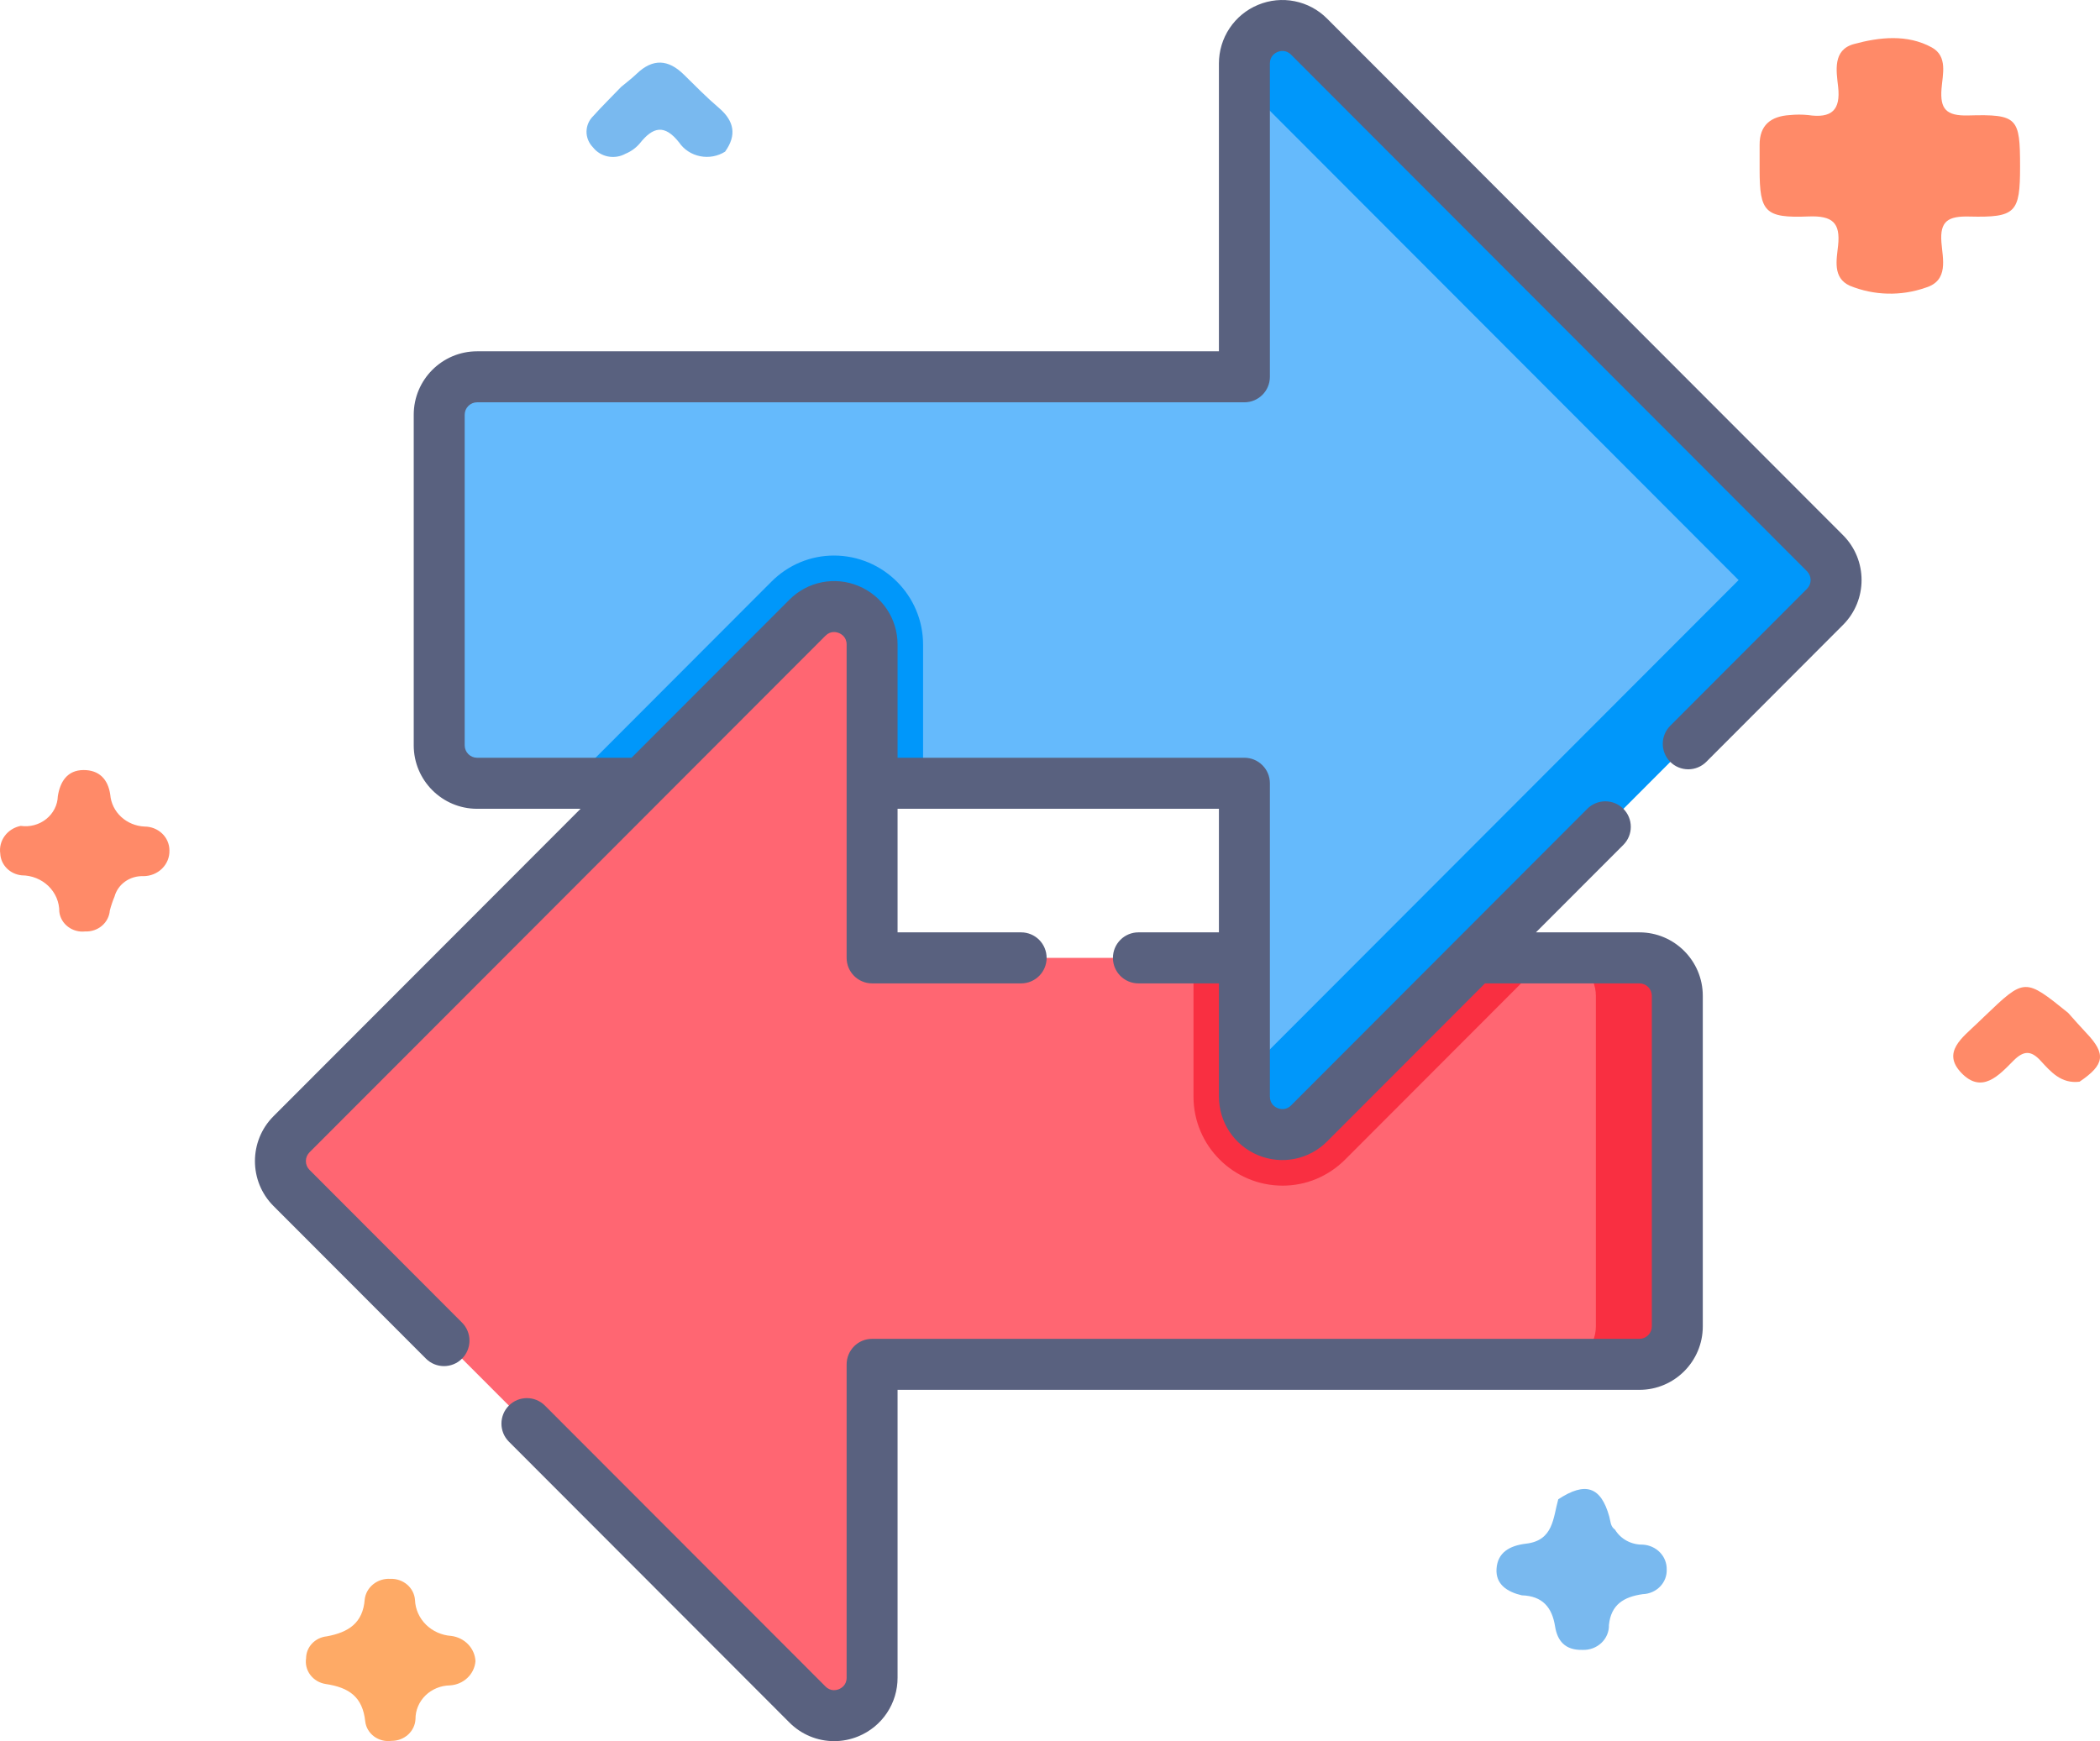
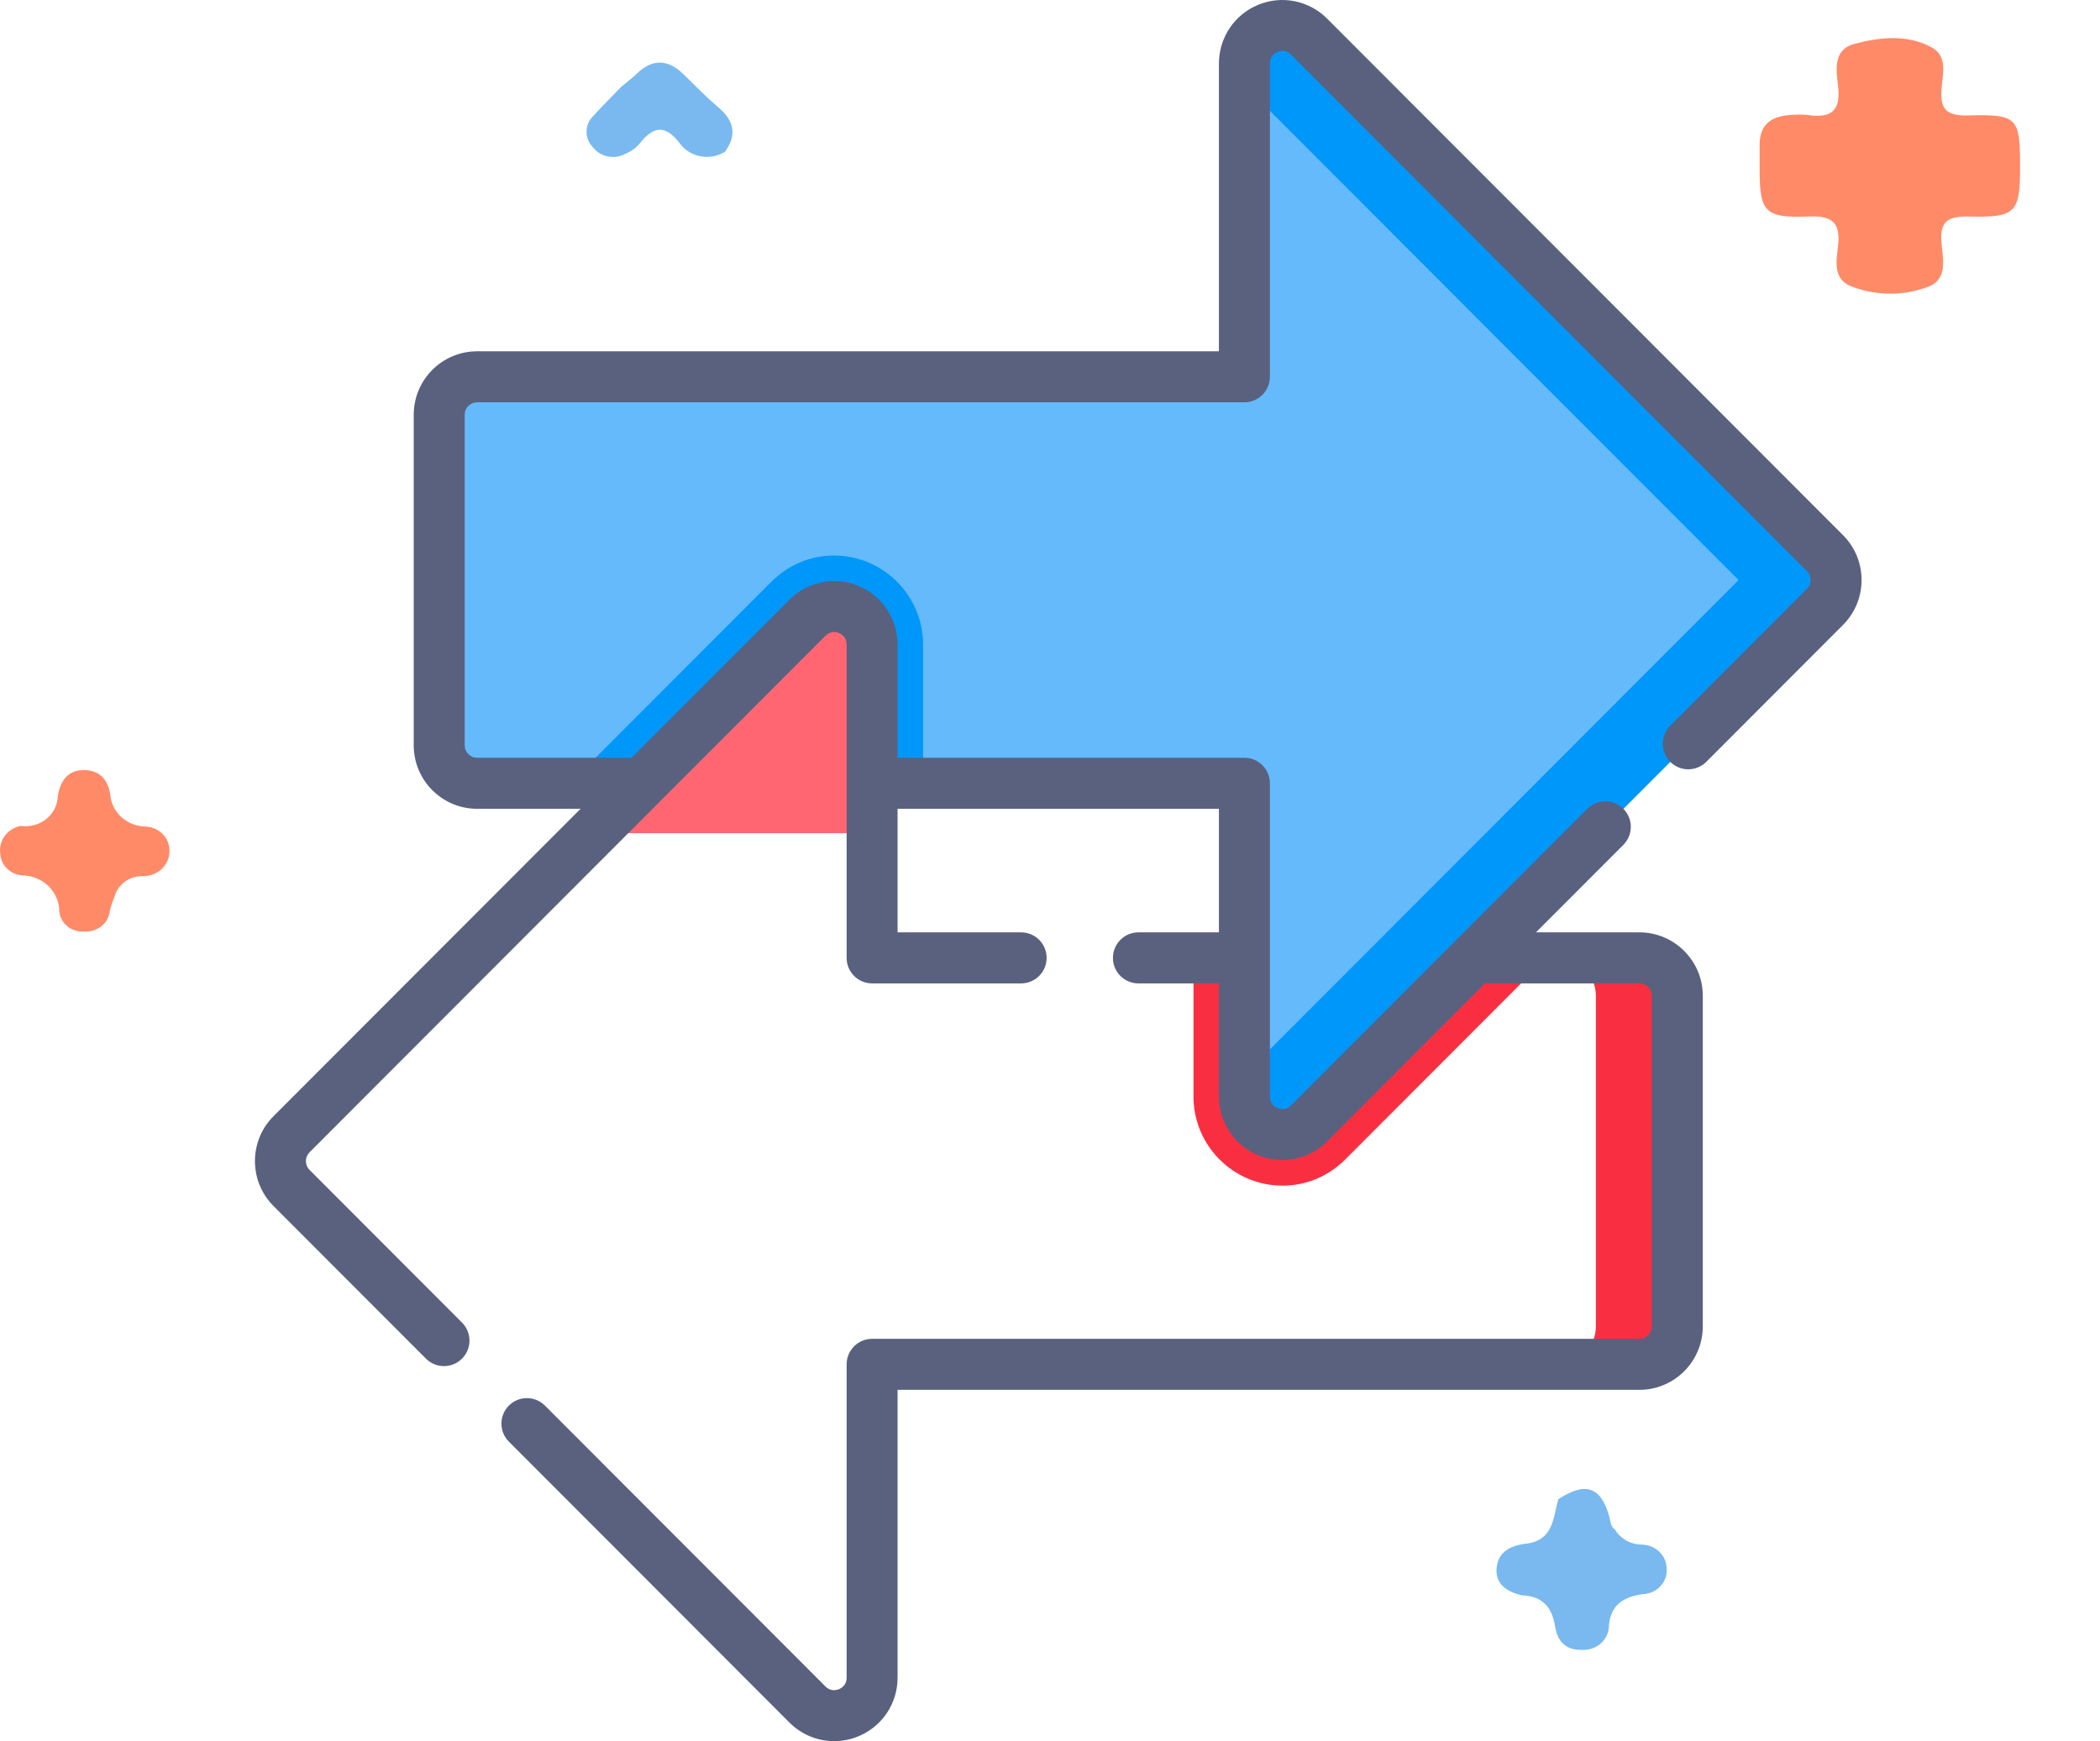
<svg xmlns="http://www.w3.org/2000/svg" width="82" height="68" viewBox="0 0 82 68" fill="none">
  <path d="M59.422 62.305C58.848 62.17 58.396 61.874 58.436 61.267C58.478 60.633 58.945 60.363 59.592 60.287C60.662 60.162 60.643 59.276 60.846 58.555C61.908 57.855 62.514 58.058 62.84 59.235C62.89 59.416 62.88 59.615 63.062 59.74C63.171 59.92 63.328 60.07 63.518 60.173C63.708 60.276 63.923 60.328 64.141 60.325C64.399 60.338 64.641 60.446 64.816 60.627C64.992 60.808 65.086 61.047 65.081 61.294C65.086 61.416 65.066 61.538 65.022 61.652C64.978 61.767 64.91 61.872 64.824 61.962C64.737 62.051 64.633 62.124 64.517 62.175C64.401 62.226 64.276 62.255 64.148 62.259C63.407 62.363 62.906 62.667 62.825 63.463C62.829 63.593 62.804 63.723 62.753 63.844C62.703 63.964 62.626 64.074 62.529 64.165C62.432 64.256 62.317 64.327 62.19 64.374C62.062 64.421 61.927 64.442 61.791 64.436C61.111 64.453 60.811 64.082 60.721 63.513C60.605 62.782 60.238 62.33 59.422 62.305Z" fill="#79B9EF" />
-   <path d="M81.201 42.246C80.485 42.333 80.082 41.863 79.682 41.428C79.298 41.007 79.008 41.034 78.614 41.431C78.058 41.993 77.39 42.736 76.59 41.906C75.806 41.094 76.638 40.516 77.204 39.967C77.299 39.875 77.396 39.783 77.491 39.692C79.06 38.189 79.06 38.189 80.754 39.555C80.991 39.819 81.223 40.087 81.468 40.345C82.244 41.16 82.185 41.583 81.201 42.246Z" fill="#FF8A68" />
-   <path d="M18.566 64.876C18.547 65.123 18.436 65.355 18.252 65.529C18.068 65.704 17.825 65.808 17.566 65.823C17.207 65.829 16.864 65.971 16.613 66.216C16.362 66.463 16.222 66.793 16.224 67.137C16.214 67.368 16.11 67.585 15.936 67.744C15.761 67.903 15.529 67.991 15.288 67.989C15.168 68.005 15.046 67.999 14.93 67.969C14.813 67.94 14.704 67.888 14.608 67.818C14.512 67.747 14.432 67.659 14.373 67.559C14.313 67.458 14.276 67.347 14.262 67.233C14.161 66.282 13.645 65.906 12.714 65.768C12.475 65.73 12.26 65.603 12.118 65.415C11.975 65.227 11.916 64.993 11.952 64.763C11.953 64.55 12.036 64.344 12.186 64.186C12.335 64.029 12.54 63.929 12.762 63.907C13.606 63.751 14.172 63.388 14.241 62.465C14.268 62.234 14.387 62.021 14.574 61.872C14.76 61.722 15 61.647 15.243 61.662C15.485 61.652 15.721 61.734 15.901 61.889C16.081 62.044 16.19 62.261 16.205 62.492C16.22 62.851 16.373 63.193 16.634 63.451C16.896 63.709 17.248 63.866 17.622 63.891C17.875 63.923 18.108 64.04 18.281 64.22C18.453 64.4 18.554 64.632 18.566 64.876Z" fill="#FEAA66" />
  <path d="M24.255 3.393C24.458 3.223 24.671 3.063 24.861 2.881C25.491 2.275 26.096 2.315 26.703 2.913C27.151 3.354 27.592 3.805 28.071 4.213C28.677 4.73 28.771 5.284 28.313 5.923C28.171 6.013 28.012 6.074 27.845 6.105C27.678 6.136 27.506 6.134 27.339 6.101C27.172 6.068 27.014 6.004 26.874 5.912C26.733 5.821 26.613 5.703 26.52 5.567C25.945 4.835 25.493 4.957 24.982 5.601C24.833 5.776 24.642 5.915 24.425 6.004C24.218 6.119 23.975 6.157 23.74 6.111C23.506 6.065 23.298 5.938 23.155 5.755C22.991 5.588 22.9 5.367 22.902 5.138C22.905 4.909 23 4.69 23.169 4.527C23.517 4.139 23.892 3.772 24.255 3.393Z" fill="#79B9EF" />
  <path d="M0.809 32.255C0.985 32.281 1.165 32.27 1.336 32.224C1.508 32.178 1.668 32.097 1.804 31.988C1.941 31.879 2.052 31.743 2.13 31.59C2.209 31.437 2.252 31.27 2.258 31.099C2.345 30.533 2.625 30.076 3.262 30.074C3.867 30.072 4.221 30.428 4.306 31.044C4.334 31.37 4.485 31.676 4.732 31.904C4.978 32.131 5.302 32.265 5.644 32.281C5.772 32.281 5.899 32.305 6.016 32.352C6.134 32.399 6.242 32.467 6.332 32.554C6.422 32.64 6.494 32.743 6.542 32.856C6.591 32.969 6.616 33.09 6.616 33.212C6.62 33.343 6.597 33.473 6.548 33.595C6.498 33.717 6.424 33.828 6.329 33.922C6.234 34.016 6.12 34.09 5.994 34.141C5.869 34.192 5.733 34.218 5.597 34.218C5.342 34.208 5.092 34.282 4.887 34.427C4.683 34.572 4.536 34.779 4.472 35.015C4.398 35.193 4.336 35.376 4.288 35.561C4.27 35.79 4.16 36.004 3.981 36.156C3.802 36.308 3.568 36.388 3.328 36.377C3.209 36.391 3.088 36.382 2.972 36.35C2.857 36.319 2.749 36.266 2.655 36.194C2.56 36.123 2.482 36.034 2.424 35.934C2.366 35.833 2.329 35.723 2.316 35.608C2.317 35.423 2.281 35.239 2.208 35.066C2.135 34.894 2.028 34.738 1.892 34.605C1.755 34.473 1.593 34.368 1.414 34.296C1.235 34.224 1.043 34.187 0.849 34.186C0.626 34.164 0.418 34.067 0.264 33.911C0.11 33.755 0.02 33.552 0.01 33.337C-0.026 33.094 0.037 32.846 0.186 32.645C0.334 32.444 0.557 32.305 0.809 32.255Z" fill="#FF8A68" />
  <path d="M78.879 6.507C78.879 8.304 78.719 8.502 76.896 8.457C76.072 8.436 75.742 8.631 75.808 9.468C75.858 10.106 76.099 10.957 75.197 11.233C74.234 11.572 73.173 11.545 72.231 11.159C71.551 10.851 71.716 10.14 71.774 9.585C71.866 8.702 71.559 8.416 70.614 8.454C68.912 8.523 68.71 8.274 68.709 6.629C68.709 6.305 68.712 5.981 68.709 5.658C68.705 4.898 69.134 4.539 69.893 4.494C70.129 4.47 70.367 4.47 70.602 4.494C71.522 4.63 71.876 4.299 71.775 3.392C71.705 2.772 71.555 1.949 72.39 1.721C73.382 1.45 74.475 1.328 75.431 1.852C76.062 2.198 75.855 2.909 75.812 3.463C75.75 4.249 75.984 4.534 76.86 4.509C78.785 4.456 78.879 4.596 78.879 6.507Z" fill="#FF8A68" />
-   <path d="M65.494 38.891V51.801C65.494 52.619 64.831 53.284 64.014 53.284H34.053V65.52C34.053 66.84 32.459 67.502 31.527 66.568L11.381 46.394C10.803 45.815 10.803 44.877 11.381 44.298L31.527 24.125C32.459 23.191 34.053 23.852 34.053 25.172V37.409H64.014C64.831 37.409 65.494 38.073 65.494 38.891Z" fill="#FF6672" />
  <path d="M65.498 38.892V51.802C65.498 52.62 64.835 53.285 64.018 53.285H60.835C61.652 53.285 62.315 52.62 62.315 51.802V38.892C62.315 38.074 61.652 37.41 60.835 37.41H64.018C64.835 37.41 65.498 38.074 65.498 38.892ZM60.39 37.41L52.526 45.285C51.869 45.942 51.001 46.305 50.084 46.305C48.164 46.305 46.603 44.745 46.603 42.828V37.41H60.39Z" fill="#F92F41" />
  <path d="M71.262 23.699L51.116 43.873C50.184 44.807 48.59 44.145 48.59 42.825V30.588H18.628C17.812 30.588 17.148 29.924 17.148 29.106V16.196C17.148 15.378 17.812 14.714 18.628 14.714H48.59V2.477C48.59 1.157 50.184 0.495 51.116 1.429L71.262 21.603C71.84 22.182 71.84 23.12 71.262 23.699Z" fill="#65BAFC" />
  <path d="M71.263 23.703L51.117 43.877C50.185 44.81 48.591 44.149 48.591 42.829V41.98L67.888 22.655L48.591 3.33V2.481C48.591 1.161 50.185 0.499 51.117 1.433L71.263 21.607C71.841 22.186 71.841 23.124 71.263 23.703ZM36.044 25.174V30.592H22.258L30.122 22.717C30.778 22.06 31.646 21.697 32.563 21.697C34.483 21.697 36.044 23.257 36.044 25.174Z" fill="#0097FA" />
  <path d="M34.054 32.539V25.172C34.054 23.852 32.459 23.191 31.527 24.125L23.125 32.539H34.054Z" fill="#FF6672" />
  <path d="M71.966 20.901L51.82 0.727C51.475 0.38 51.034 0.143 50.554 0.048C50.074 -0.048 49.576 0.001 49.124 0.19C48.672 0.376 48.285 0.694 48.013 1.101C47.74 1.509 47.596 1.988 47.596 2.479V13.72H18.629C17.265 13.72 16.155 14.831 16.155 16.198V29.109C16.155 30.475 17.265 31.587 18.629 31.587H22.67L10.678 43.595C9.714 44.561 9.714 46.133 10.678 47.099L16.633 53.062C16.827 53.256 17.082 53.353 17.337 53.353C17.591 53.353 17.846 53.256 18.04 53.062C18.133 52.969 18.206 52.859 18.256 52.739C18.306 52.618 18.332 52.488 18.332 52.357C18.332 52.227 18.306 52.097 18.256 51.976C18.206 51.855 18.133 51.746 18.04 51.653L12.086 45.69C11.995 45.599 11.944 45.475 11.944 45.347C11.944 45.218 11.995 45.094 12.086 45.003L32.232 24.829C32.438 24.622 32.67 24.686 32.76 24.724C32.85 24.761 33.059 24.879 33.059 25.173V37.41C33.059 37.96 33.504 38.406 34.054 38.406H39.873C40.423 38.406 40.868 37.96 40.868 37.41C40.868 37.145 40.763 36.892 40.577 36.705C40.39 36.518 40.137 36.413 39.873 36.413H35.048V31.587H47.596V36.413H44.452C44.188 36.413 43.935 36.518 43.749 36.705C43.562 36.892 43.457 37.145 43.457 37.41C43.457 37.96 43.902 38.406 44.452 38.406H47.596V42.827C47.596 43.833 48.197 44.731 49.124 45.116C49.576 45.305 50.074 45.354 50.554 45.259C51.034 45.163 51.475 44.927 51.82 44.579L57.985 38.406H64.016C64.144 38.406 64.267 38.457 64.358 38.548C64.449 38.639 64.5 38.763 64.5 38.891V51.802C64.5 51.931 64.449 52.054 64.358 52.145C64.267 52.236 64.144 52.287 64.016 52.288H34.054C33.923 52.288 33.794 52.313 33.673 52.363C33.552 52.413 33.443 52.487 33.35 52.579C33.258 52.672 33.185 52.782 33.135 52.902C33.085 53.023 33.059 53.153 33.059 53.284V65.521C33.059 65.814 32.85 65.932 32.76 65.969C32.669 66.007 32.438 66.071 32.232 65.864L21.278 54.895C20.889 54.506 20.26 54.506 19.871 54.895C19.483 55.284 19.483 55.915 19.871 56.304L30.825 67.273C31.054 67.503 31.326 67.686 31.626 67.811C31.926 67.936 32.247 68 32.572 68C32.891 68 33.214 67.938 33.521 67.81C33.974 67.623 34.361 67.306 34.633 66.898C34.905 66.49 35.05 66.011 35.048 65.521V54.28H64.016C65.38 54.28 66.49 53.168 66.49 51.802V38.891C66.49 37.525 65.38 36.413 64.016 36.413H59.975L63.388 32.996C63.575 32.809 63.679 32.556 63.679 32.292C63.679 32.027 63.575 31.774 63.388 31.587C63.296 31.494 63.186 31.421 63.065 31.371C62.945 31.321 62.815 31.295 62.685 31.295C62.554 31.295 62.425 31.321 62.304 31.371C62.183 31.421 62.074 31.494 61.981 31.587L50.414 43.171C50.208 43.378 49.975 43.313 49.885 43.276C49.796 43.239 49.586 43.12 49.586 42.827V30.59C49.586 30.326 49.482 30.073 49.295 29.886C49.108 29.699 48.855 29.594 48.592 29.594H35.048V25.172C35.048 24.167 34.449 23.268 33.521 22.884C33.069 22.695 32.571 22.645 32.091 22.741C31.611 22.837 31.17 23.073 30.825 23.421L24.66 29.594H18.629C18.501 29.594 18.378 29.543 18.287 29.452C18.196 29.361 18.145 29.237 18.145 29.109V16.198C18.145 16.069 18.196 15.946 18.287 15.855C18.378 15.764 18.501 15.712 18.629 15.712H48.591C49.141 15.712 49.586 15.266 49.586 14.716V2.479C49.586 2.186 49.795 2.068 49.885 2.03C49.975 1.992 50.207 1.928 50.414 2.136L70.559 22.31C70.65 22.401 70.701 22.524 70.701 22.653C70.701 22.782 70.65 22.905 70.559 22.996L65.219 28.345C65.126 28.437 65.053 28.547 65.003 28.668C64.953 28.789 64.927 28.918 64.927 29.049C64.927 29.18 64.953 29.309 65.003 29.43C65.053 29.551 65.126 29.661 65.219 29.754C65.405 29.94 65.658 30.045 65.922 30.045C66.186 30.045 66.439 29.94 66.626 29.754L71.966 24.405C72.931 23.439 72.931 21.867 71.966 20.901Z" fill="#59617F" />
</svg>